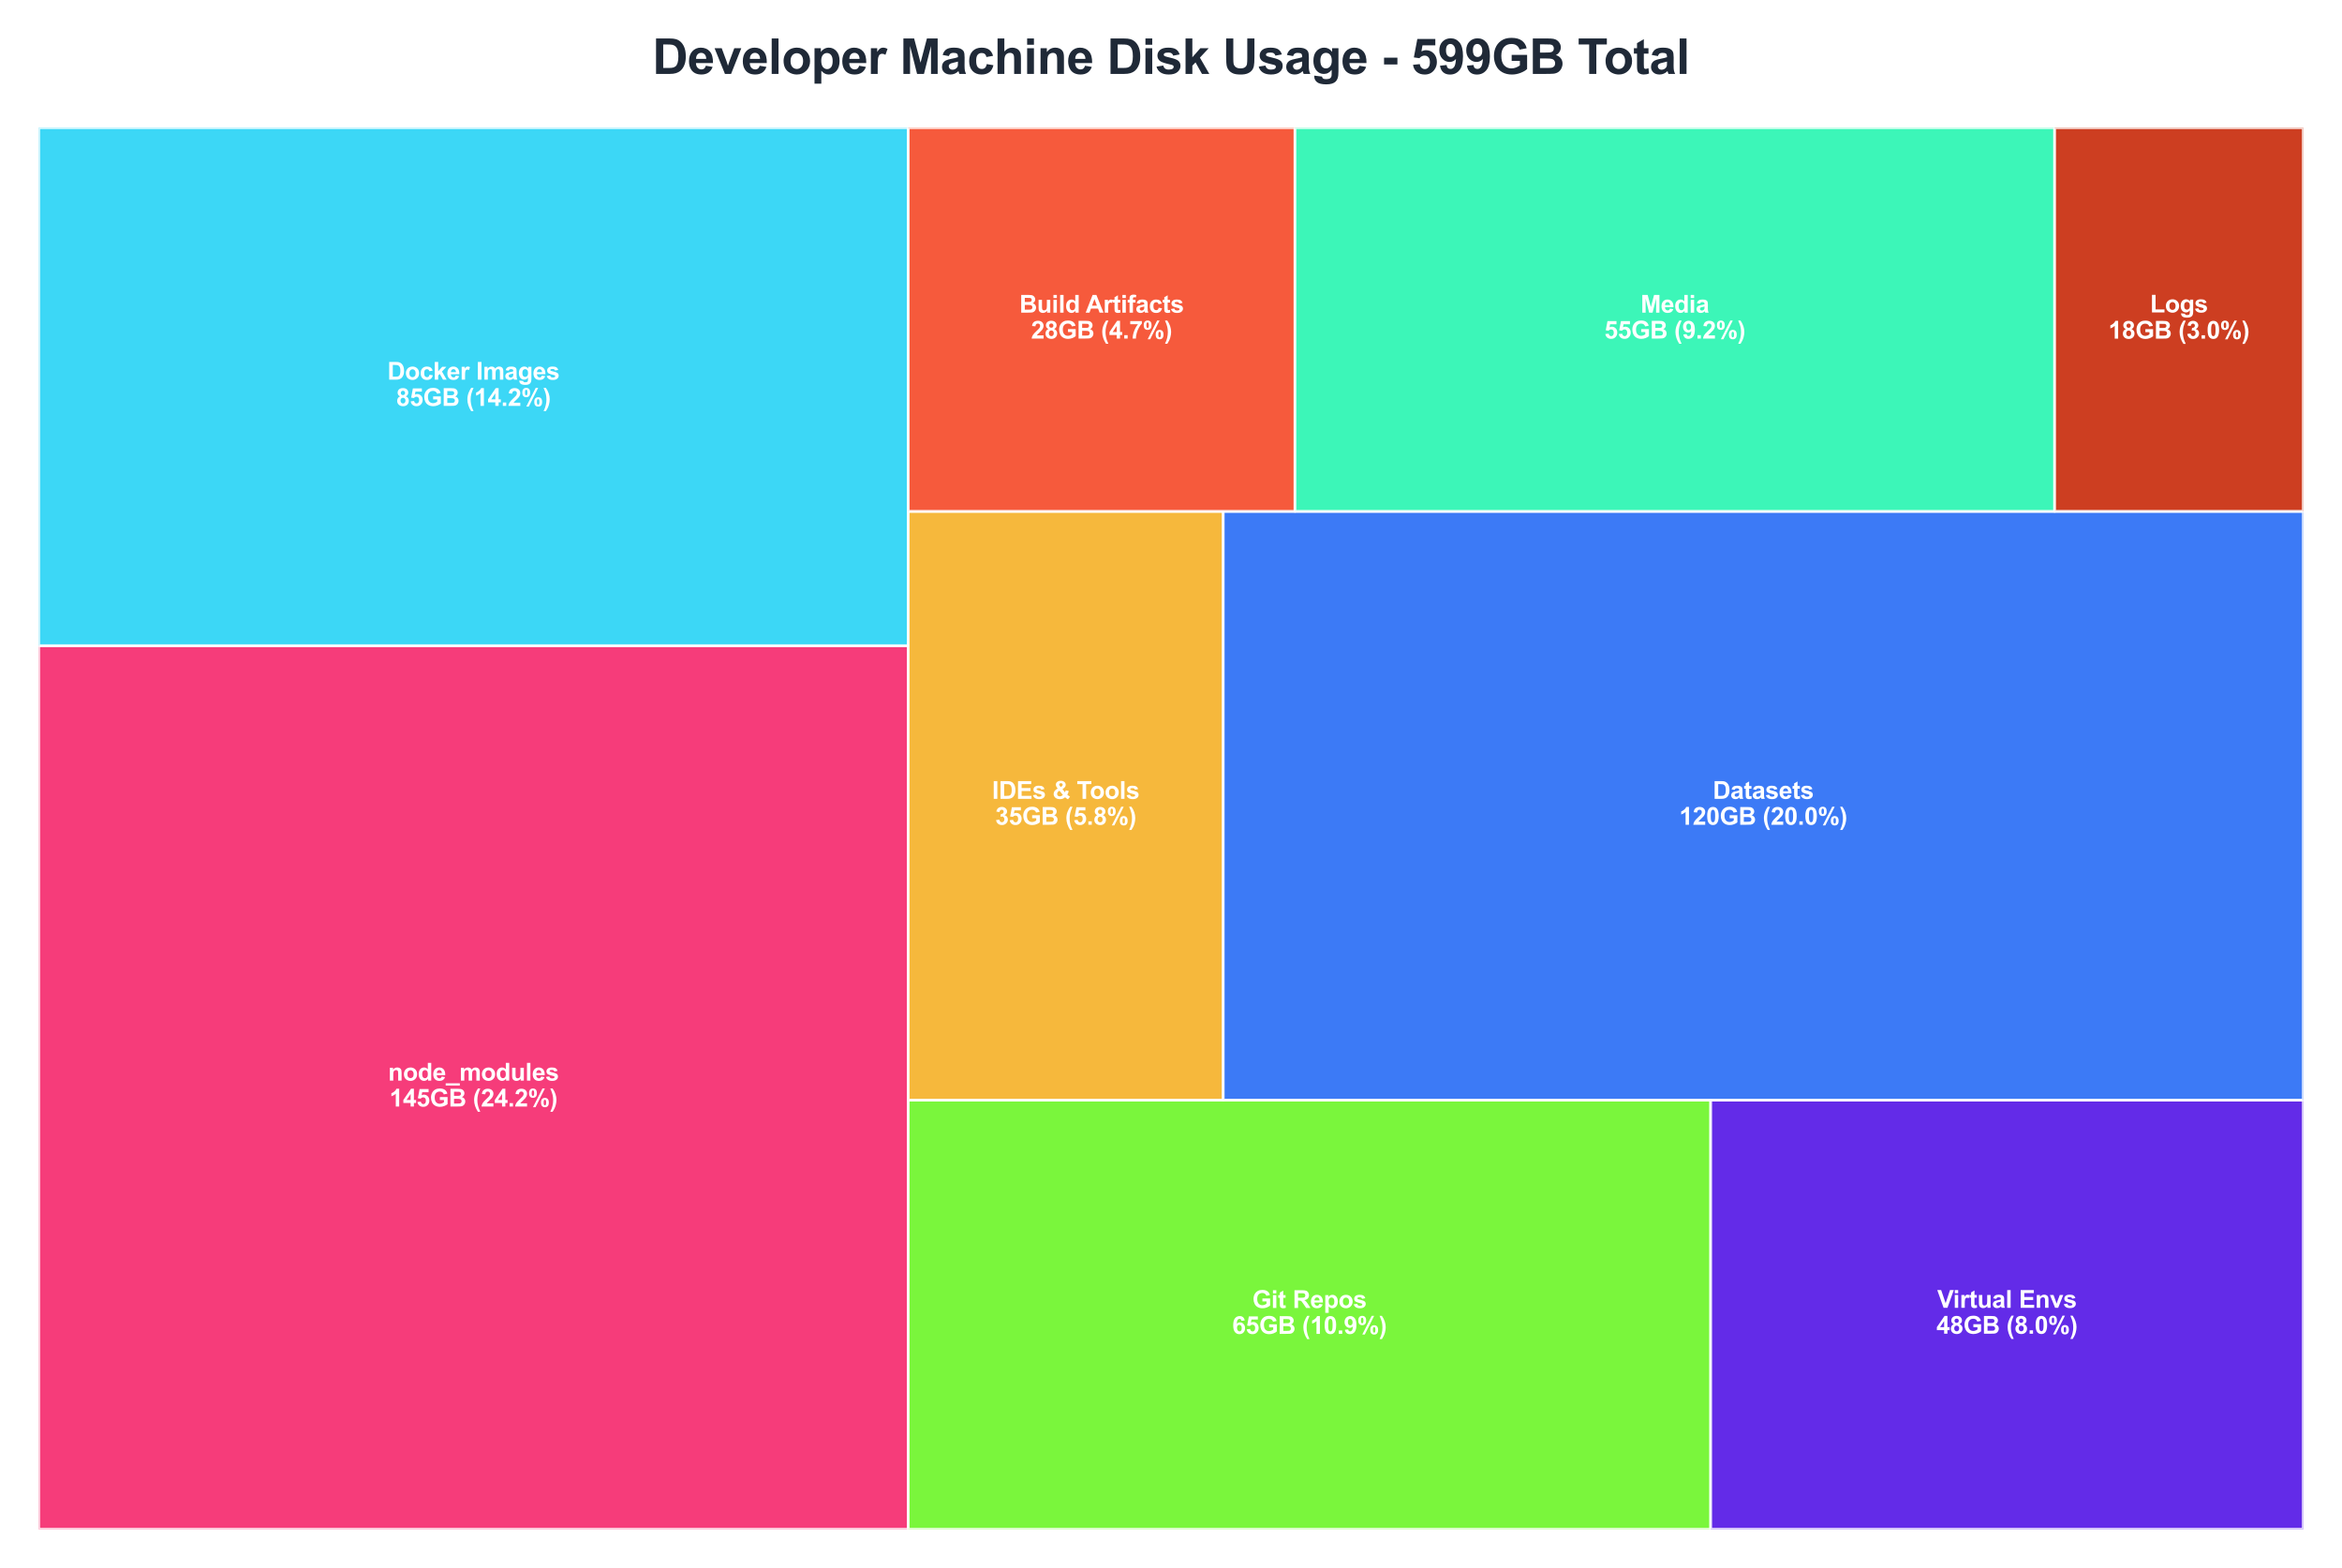
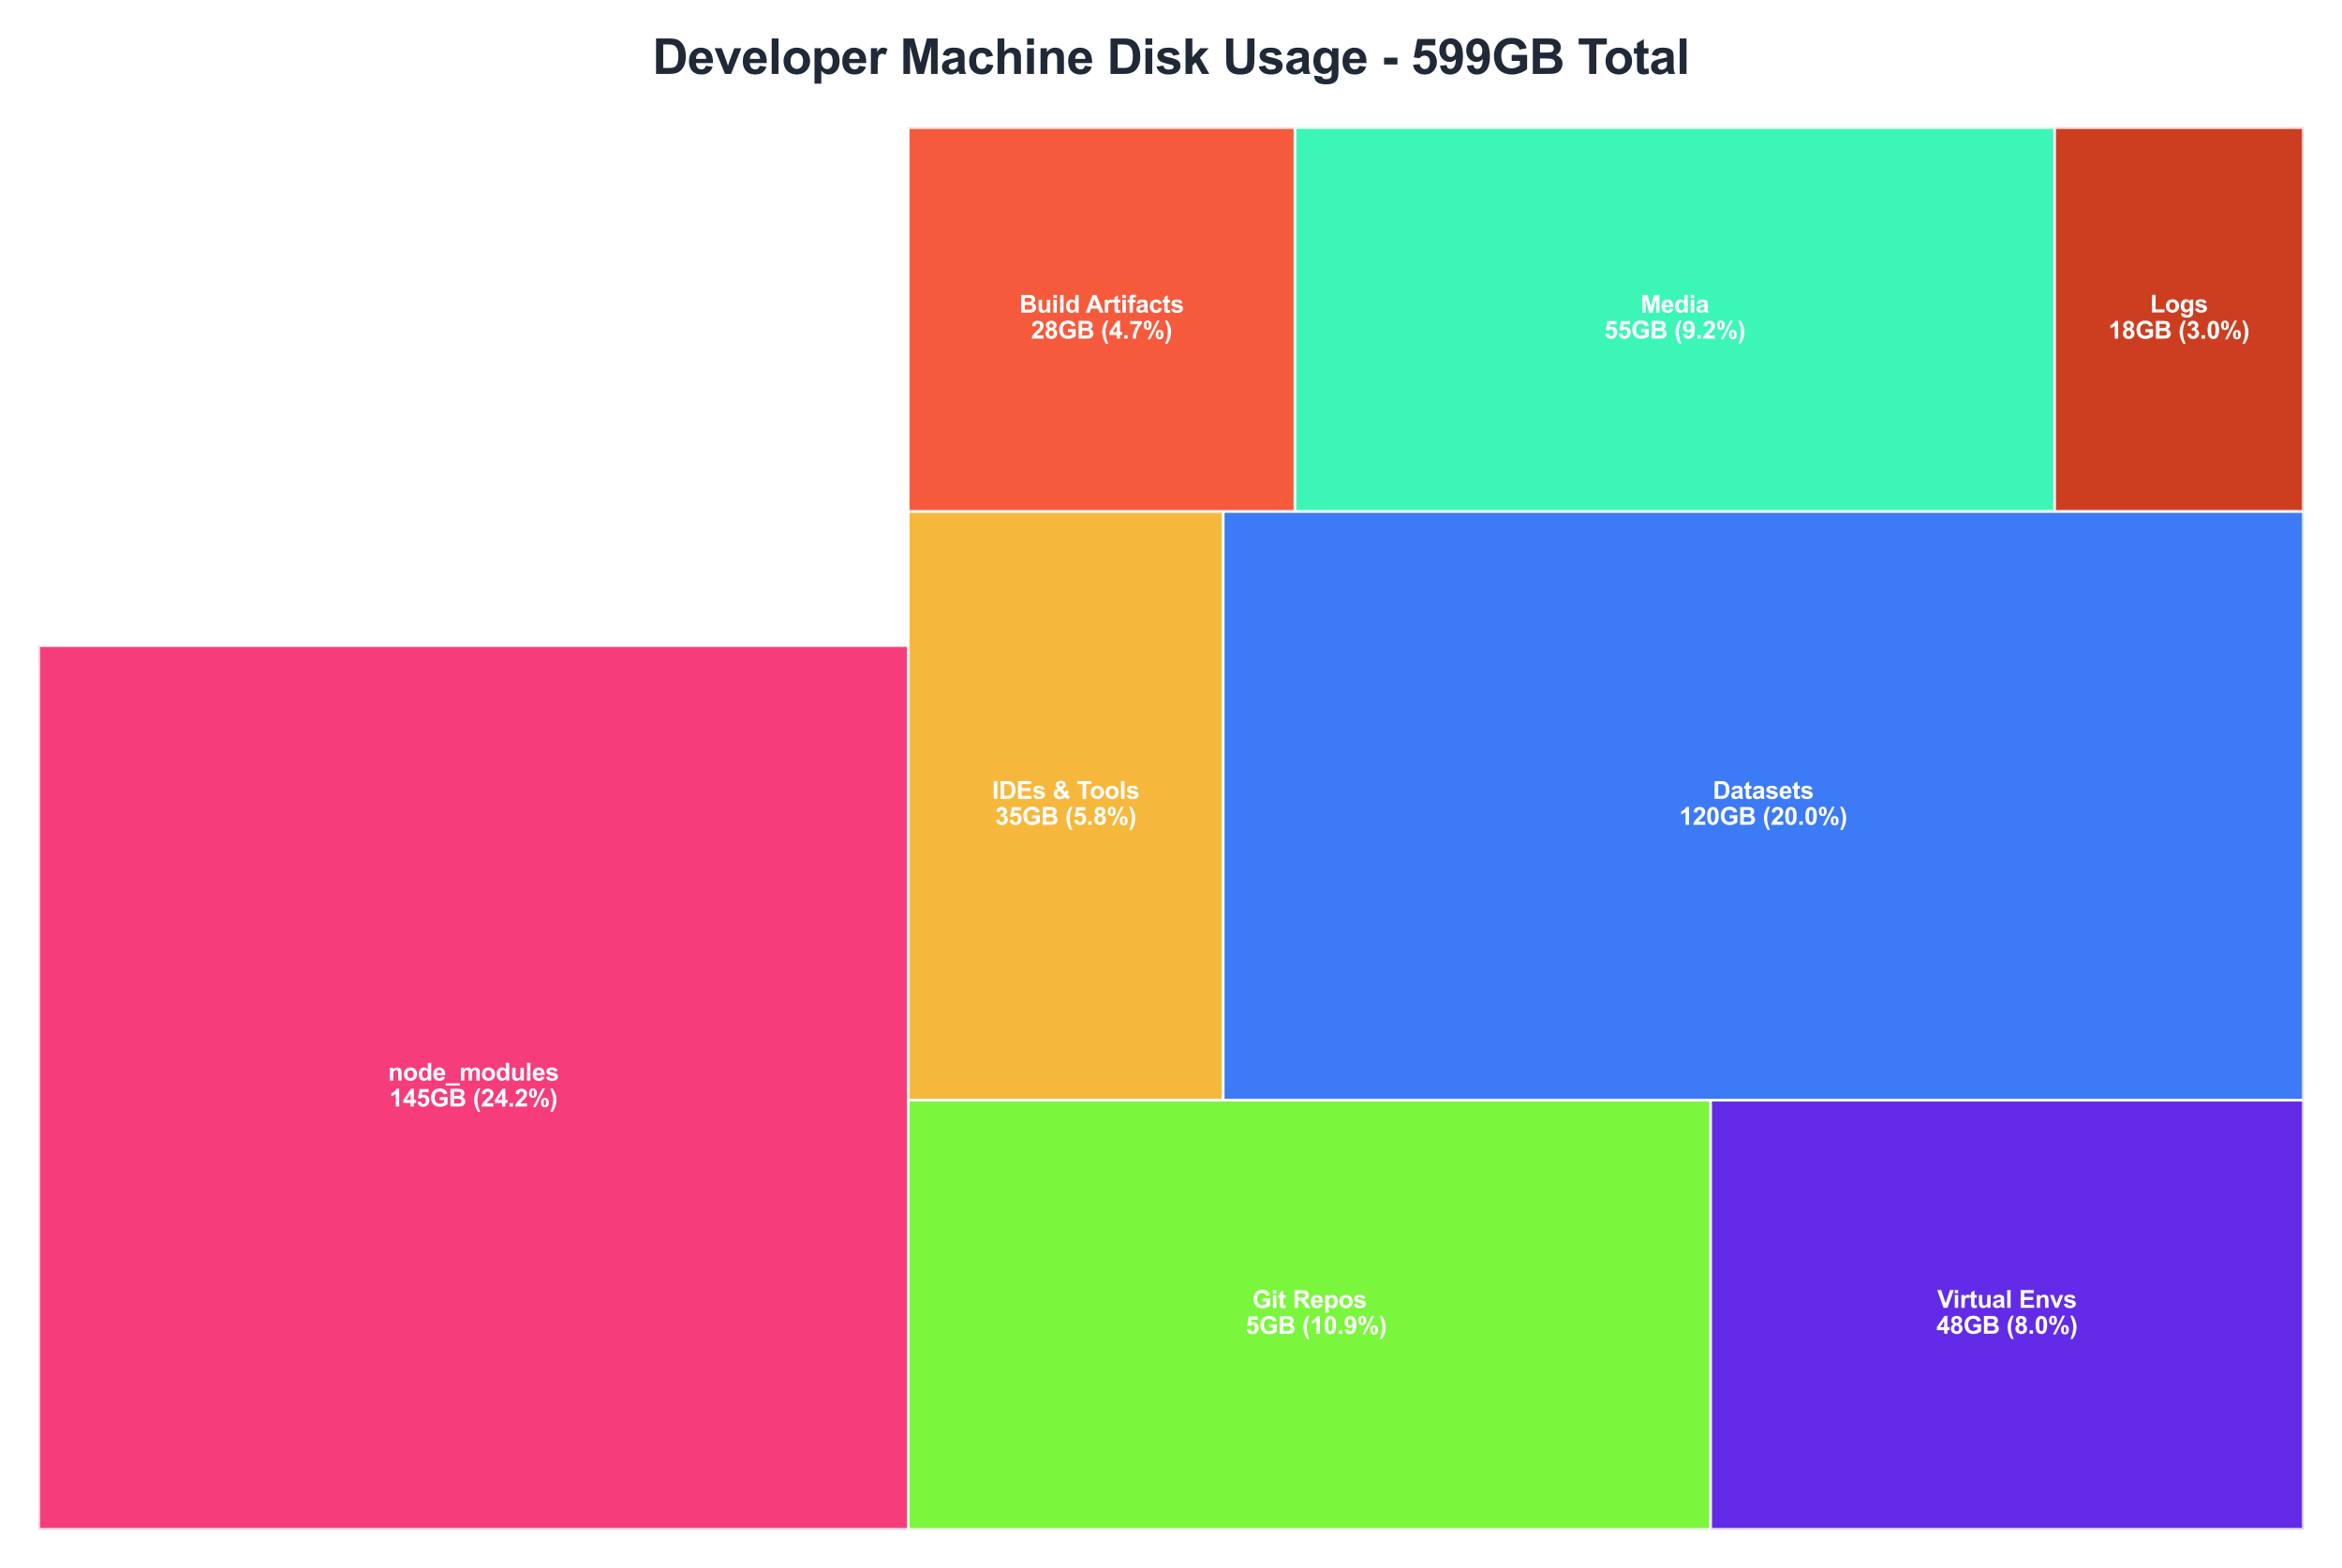
<svg xmlns="http://www.w3.org/2000/svg" xmlns:xlink="http://www.w3.org/1999/xlink" viewBox="0 0 871.2 583.343" version="1.1">
  <defs>
    <style type="text/css">*{stroke-linejoin: round; stroke-linecap: butt}</style>
  </defs>
  <g id="figure_1">
    <g id="patch_1">
      <path d="M 0 583.343  L 871.2 583.343  L 871.2 0  L 0 0  z " style="fill: #ffffff" />
    </g>
    <g id="axes_1">
      <g id="patch_2">
        <path d="M 14.4 568.943  L 337.859 568.943  L 337.859 240.21  L 14.4 240.21  z " clip-path="url(#p6757c4580f)" style="fill: #f5276c; opacity: 0.9; stroke: #ffffff; stroke-linejoin: miter" />
      </g>
      <g id="patch_3">
-         <path d="M 14.4 240.21  L 337.859 240.21  L 337.859 47.503  L 14.4 47.503  z " clip-path="url(#p6757c4580f)" style="fill: #27d3f5; opacity: 0.9; stroke: #ffffff; stroke-linejoin: miter" />
-       </g>
+         </g>
      <g id="patch_4">
        <path d="M 337.859 568.943  L 636.365 568.943  L 636.365 409.261  L 337.859 409.261  z " clip-path="url(#p6757c4580f)" style="fill: #6cf527; opacity: 0.9; stroke: #ffffff; stroke-linejoin: miter" />
      </g>
      <g id="patch_5">
        <path d="M 636.365 568.943  L 856.8 568.943  L 856.8 409.261  L 636.365 409.261  z " clip-path="url(#p6757c4580f)" style="fill: #5314e6; opacity: 0.9; stroke: #ffffff; stroke-linejoin: miter" />
      </g>
      <g id="patch_6">
        <path d="M 337.859 409.261  L 455.039 409.261  L 455.039 190.228  L 337.859 190.228  z " clip-path="url(#p6757c4580f)" style="fill: #f5b027; opacity: 0.9; stroke: #ffffff; stroke-linejoin: miter" />
      </g>
      <g id="patch_7">
        <path d="M 455.039 409.261  L 856.8 409.261  L 856.8 190.228  L 455.039 190.228  z " clip-path="url(#p6757c4580f)" style="fill: #276cf5; opacity: 0.9; stroke: #ffffff; stroke-linejoin: miter" />
      </g>
      <g id="patch_8">
        <path d="M 337.859 190.228  L 481.724 190.228  L 481.724 47.503  L 337.859 47.503  z " clip-path="url(#p6757c4580f)" style="fill: #f54927; opacity: 0.9; stroke: #ffffff; stroke-linejoin: miter" />
      </g>
      <g id="patch_9">
        <path d="M 481.724 190.228  L 764.315 190.228  L 764.315 47.503  L 481.724 47.503  z " clip-path="url(#p6757c4580f)" style="fill: #27f5b0; opacity: 0.9; stroke: #ffffff; stroke-linejoin: miter" />
      </g>
      <g id="patch_10">
        <path d="M 764.315 190.228  L 856.8 190.228  L 856.8 47.503  L 764.315 47.503  z " clip-path="url(#p6757c4580f)" style="fill: #c82909; opacity: 0.9; stroke: #ffffff; stroke-linejoin: miter" />
      </g>
      <g id="text_1">
        <g style="fill: #ffffff" transform="translate(144.377 402.029) scale(0.09 -0.09)">
          <defs>
            <path id="Arial-BoldMT-6e" d="M 3478 0  L 2600 0  L 2600 1694  Q 2600 2231 2544 2389  Q 2488 2547 2361 2634  Q 2234 2722 2056 2722  Q 1828 2722 1647 2597  Q 1466 2472 1398 2265  Q 1331 2059 1331 1503  L 1331 0  L 453 0  L 453 3319  L 1269 3319  L 1269 2831  Q 1703 3394 2363 3394  Q 2653 3394 2893 3289  Q 3134 3184 3257 3021  Q 3381 2859 3429 2653  Q 3478 2447 3478 2063  L 3478 0  z " transform="scale(0.016)" />
            <path id="Arial-BoldMT-6f" d="M 256 1706  Q 256 2144 472 2553  Q 688 2963 1083 3178  Q 1478 3394 1966 3394  Q 2719 3394 3200 2905  Q 3681 2416 3681 1669  Q 3681 916 3195 420  Q 2709 -75 1972 -75  Q 1516 -75 1102 131  Q 688 338 472 736  Q 256 1134 256 1706  z M 1156 1659  Q 1156 1166 1390 903  Q 1625 641 1969 641  Q 2313 641 2545 903  Q 2778 1166 2778 1666  Q 2778 2153 2545 2415  Q 2313 2678 1969 2678  Q 1625 2678 1390 2415  Q 1156 2153 1156 1659  z " transform="scale(0.016)" />
            <path id="Arial-BoldMT-64" d="M 3503 0  L 2688 0  L 2688 488  Q 2484 203 2207 64  Q 1931 -75 1650 -75  Q 1078 -75 670 386  Q 263 847 263 1672  Q 263 2516 659 2955  Q 1056 3394 1663 3394  Q 2219 3394 2625 2931  L 2625 4581  L 3503 4581  L 3503 0  z M 1159 1731  Q 1159 1200 1306 963  Q 1519 619 1900 619  Q 2203 619 2415 876  Q 2628 1134 2628 1647  Q 2628 2219 2422 2470  Q 2216 2722 1894 2722  Q 1581 2722 1370 2473  Q 1159 2225 1159 1731  z " transform="scale(0.016)" />
            <path id="Arial-BoldMT-65" d="M 2381 1056  L 3256 909  Q 3088 428 2723 176  Q 2359 -75 1813 -75  Q 947 -75 531 491  Q 203 944 203 1634  Q 203 2459 634 2926  Q 1066 3394 1725 3394  Q 2466 3394 2894 2905  Q 3322 2416 3303 1406  L 1103 1406  Q 1113 1016 1316 798  Q 1519 581 1822 581  Q 2028 581 2168 693  Q 2309 806 2381 1056  z M 2431 1944  Q 2422 2325 2234 2523  Q 2047 2722 1778 2722  Q 1491 2722 1303 2513  Q 1116 2303 1119 1944  L 2431 1944  z " transform="scale(0.016)" />
            <path id="Arial-BoldMT-5f" d="M -59 -1266  L -59 -697  L 3591 -697  L 3591 -1266  L -59 -1266  z " transform="scale(0.016)" />
            <path id="Arial-BoldMT-6d" d="M 394 3319  L 1203 3319  L 1203 2866  Q 1638 3394 2238 3394  Q 2556 3394 2790 3262  Q 3025 3131 3175 2866  Q 3394 3131 3647 3262  Q 3900 3394 4188 3394  Q 4553 3394 4806 3245  Q 5059 3097 5184 2809  Q 5275 2597 5275 2122  L 5275 0  L 4397 0  L 4397 1897  Q 4397 2391 4306 2534  Q 4184 2722 3931 2722  Q 3747 2722 3584 2609  Q 3422 2497 3350 2280  Q 3278 2063 3278 1594  L 3278 0  L 2400 0  L 2400 1819  Q 2400 2303 2353 2443  Q 2306 2584 2207 2653  Q 2109 2722 1941 2722  Q 1738 2722 1575 2612  Q 1413 2503 1342 2297  Q 1272 2091 1272 1613  L 1272 0  L 394 0  L 394 3319  z " transform="scale(0.016)" />
            <path id="Arial-BoldMT-75" d="M 2644 0  L 2644 497  Q 2463 231 2167 78  Q 1872 -75 1544 -75  Q 1209 -75 943 72  Q 678 219 559 484  Q 441 750 441 1219  L 441 3319  L 1319 3319  L 1319 1794  Q 1319 1094 1367 936  Q 1416 778 1544 686  Q 1672 594 1869 594  Q 2094 594 2272 717  Q 2450 841 2515 1023  Q 2581 1206 2581 1919  L 2581 3319  L 3459 3319  L 3459 0  L 2644 0  z " transform="scale(0.016)" />
            <path id="Arial-BoldMT-6c" d="M 459 0  L 459 4581  L 1338 4581  L 1338 0  L 459 0  z " transform="scale(0.016)" />
            <path id="Arial-BoldMT-73" d="M 150 947  L 1031 1081  Q 1088 825 1259 692  Q 1431 559 1741 559  Q 2081 559 2253 684  Q 2369 772 2369 919  Q 2369 1019 2306 1084  Q 2241 1147 2013 1200  Q 950 1434 666 1628  Q 272 1897 272 2375  Q 272 2806 612 3100  Q 953 3394 1669 3394  Q 2350 3394 2681 3172  Q 3013 2950 3138 2516  L 2309 2363  Q 2256 2556 2107 2659  Q 1959 2763 1684 2763  Q 1338 2763 1188 2666  Q 1088 2597 1088 2488  Q 1088 2394 1175 2328  Q 1294 2241 1995 2081  Q 2697 1922 2975 1691  Q 3250 1456 3250 1038  Q 3250 581 2869 253  Q 2488 -75 1741 -75  Q 1063 -75 667 200  Q 272 475 150 947  z " transform="scale(0.016)" />
          </defs>
          <use xlink:href="#Arial-BoldMT-6e" />
          <use xlink:href="#Arial-BoldMT-6f" transform="translate(61.084 0)" />
          <use xlink:href="#Arial-BoldMT-64" transform="translate(122.168 0)" />
          <use xlink:href="#Arial-BoldMT-65" transform="translate(183.252 0)" />
          <use xlink:href="#Arial-BoldMT-5f" transform="translate(238.867 0)" />
          <use xlink:href="#Arial-BoldMT-6d" transform="translate(294.482 0)" />
          <use xlink:href="#Arial-BoldMT-6f" transform="translate(383.398 0)" />
          <use xlink:href="#Arial-BoldMT-64" transform="translate(444.482 0)" />
          <use xlink:href="#Arial-BoldMT-75" transform="translate(505.566 0)" />
          <use xlink:href="#Arial-BoldMT-6c" transform="translate(566.65 0)" />
          <use xlink:href="#Arial-BoldMT-65" transform="translate(594.434 0)" />
          <use xlink:href="#Arial-BoldMT-73" transform="translate(650.049 0)" />
        </g>
        <g style="fill: #ffffff" transform="translate(144.867 411.672) scale(0.09 -0.09)">
          <defs>
            <path id="Arial-BoldMT-31" d="M 2519 0  L 1641 0  L 1641 3309  Q 1159 2859 506 2644  L 506 3441  Q 850 3553 1253 3867  Q 1656 4181 1806 4600  L 2519 4600  L 2519 0  z " transform="scale(0.016)" />
            <path id="Arial-BoldMT-34" d="M 1994 0  L 1994 922  L 119 922  L 119 1691  L 2106 4600  L 2844 4600  L 2844 1694  L 3413 1694  L 3413 922  L 2844 922  L 2844 0  L 1994 0  z M 1994 1694  L 1994 3259  L 941 1694  L 1994 1694  z " transform="scale(0.016)" />
            <path id="Arial-BoldMT-35" d="M 284 1178  L 1159 1269  Q 1197 972 1381 798  Q 1566 625 1806 625  Q 2081 625 2272 848  Q 2463 1072 2463 1522  Q 2463 1944 2273 2155  Q 2084 2366 1781 2366  Q 1403 2366 1103 2031  L 391 2134  L 841 4519  L 3163 4519  L 3163 3697  L 1506 3697  L 1369 2919  Q 1663 3066 1969 3066  Q 2553 3066 2959 2641  Q 3366 2216 3366 1538  Q 3366 972 3038 528  Q 2591 -78 1797 -78  Q 1163 -78 763 262  Q 363 603 284 1178  z " transform="scale(0.016)" />
            <path id="Arial-BoldMT-47" d="M 2597 1684  L 2597 2456  L 4591 2456  L 4591 631  Q 4300 350 3748 136  Q 3197 -78 2631 -78  Q 1913 -78 1378 223  Q 844 525 575 1086  Q 306 1647 306 2306  Q 306 3022 606 3578  Q 906 4134 1484 4431  Q 1925 4659 2581 4659  Q 3434 4659 3914 4301  Q 4394 3944 4531 3313  L 3613 3141  Q 3516 3478 3248 3673  Q 2981 3869 2581 3869  Q 1975 3869 1617 3484  Q 1259 3100 1259 2344  Q 1259 1528 1621 1120  Q 1984 713 2572 713  Q 2863 713 3155 827  Q 3447 941 3656 1103  L 3656 1684  L 2597 1684  z " transform="scale(0.016)" />
            <path id="Arial-BoldMT-42" d="M 469 4581  L 2300 4581  Q 2844 4581 3111 4536  Q 3378 4491 3589 4347  Q 3800 4203 3940 3964  Q 4081 3725 4081 3428  Q 4081 3106 3907 2837  Q 3734 2569 3438 2434  Q 3856 2313 4081 2019  Q 4306 1725 4306 1328  Q 4306 1016 4161 720  Q 4016 425 3764 248  Q 3513 72 3144 31  Q 2913 6 2028 0  L 469 0  L 469 4581  z M 1394 3819  L 1394 2759  L 2000 2759  Q 2541 2759 2672 2775  Q 2909 2803 3045 2939  Q 3181 3075 3181 3297  Q 3181 3509 3064 3642  Q 2947 3775 2716 3803  Q 2578 3819 1925 3819  L 1394 3819  z M 1394 1997  L 1394 772  L 2250 772  Q 2750 772 2884 800  Q 3091 838 3220 983  Q 3350 1128 3350 1372  Q 3350 1578 3250 1722  Q 3150 1866 2961 1931  Q 2772 1997 2141 1997  L 1394 1997  z " transform="scale(0.016)" />
            <path id="Arial-BoldMT-20" transform="scale(0.016)" />
            <path id="Arial-BoldMT-28" d="M 1916 -1347  L 1313 -1347  Q 834 -625 584 153  Q 334 931 334 1659  Q 334 2563 644 3369  Q 913 4069 1325 4659  L 1925 4659  Q 1497 3713 1336 3048  Q 1175 2384 1175 1641  Q 1175 1128 1270 590  Q 1366 53 1531 -431  Q 1641 -750 1916 -1347  z " transform="scale(0.016)" />
            <path id="Arial-BoldMT-32" d="M 3238 816  L 3238 0  L 159 0  Q 209 463 459 877  Q 709 1291 1447 1975  Q 2041 2528 2175 2725  Q 2356 2997 2356 3263  Q 2356 3556 2198 3714  Q 2041 3872 1763 3872  Q 1488 3872 1325 3706  Q 1163 3541 1138 3156  L 263 3244  Q 341 3969 753 4284  Q 1166 4600 1784 4600  Q 2463 4600 2850 4234  Q 3238 3869 3238 3325  Q 3238 3016 3127 2736  Q 3016 2456 2775 2150  Q 2616 1947 2200 1565  Q 1784 1184 1673 1059  Q 1563 934 1494 816  L 3238 816  z " transform="scale(0.016)" />
            <path id="Arial-BoldMT-2e" d="M 459 0  L 459 878  L 1338 878  L 1338 0  L 459 0  z " transform="scale(0.016)" />
            <path id="Arial-BoldMT-25" d="M 278 3450  Q 278 4066 548 4362  Q 819 4659 1281 4659  Q 1759 4659 2029 4364  Q 2300 4069 2300 3450  Q 2300 2834 2029 2537  Q 1759 2241 1297 2241  Q 819 2241 548 2536  Q 278 2831 278 3450  z M 963 3456  Q 963 3009 1066 2856  Q 1144 2744 1281 2744  Q 1422 2744 1500 2856  Q 1600 3009 1600 3456  Q 1600 3903 1500 4053  Q 1422 4169 1281 4169  Q 1144 4169 1066 4056  Q 963 3903 963 3456  z M 1950 -175  L 1300 -175  L 3741 4659  L 4372 4659  L 1950 -175  z M 3369 1028  Q 3369 1644 3639 1941  Q 3909 2238 4378 2238  Q 4850 2238 5120 1941  Q 5391 1644 5391 1028  Q 5391 409 5120 112  Q 4850 -184 4388 -184  Q 3909 -184 3639 112  Q 3369 409 3369 1028  z M 4053 1031  Q 4053 584 4156 434  Q 4234 319 4372 319  Q 4513 319 4588 431  Q 4691 584 4691 1031  Q 4691 1478 4591 1631  Q 4513 1744 4372 1744  Q 4231 1744 4156 1631  Q 4053 1478 4053 1031  z " transform="scale(0.016)" />
-             <path id="Arial-BoldMT-29" d="M 216 -1347  Q 475 -791 581 -494  Q 688 -197 778 190  Q 869 578 912 926  Q 956 1275 956 1641  Q 956 2384 797 3048  Q 638 3713 209 4659  L 806 4659  Q 1278 3988 1539 3234  Q 1800 2481 1800 1706  Q 1800 1053 1594 306  Q 1359 -531 822 -1347  L 216 -1347  z " transform="scale(0.016)" />
+             <path id="Arial-BoldMT-29" d="M 216 -1347  Q 475 -791 581 -494  Q 688 -197 778 190  Q 956 1275 956 1641  Q 956 2384 797 3048  Q 638 3713 209 4659  L 806 4659  Q 1278 3988 1539 3234  Q 1800 2481 1800 1706  Q 1800 1053 1594 306  Q 1359 -531 822 -1347  L 216 -1347  z " transform="scale(0.016)" />
          </defs>
          <use xlink:href="#Arial-BoldMT-31" />
          <use xlink:href="#Arial-BoldMT-34" transform="translate(55.615 0)" />
          <use xlink:href="#Arial-BoldMT-35" transform="translate(111.23 0)" />
          <use xlink:href="#Arial-BoldMT-47" transform="translate(166.846 0)" />
          <use xlink:href="#Arial-BoldMT-42" transform="translate(244.629 0)" />
          <use xlink:href="#Arial-BoldMT-20" transform="translate(316.846 0)" />
          <use xlink:href="#Arial-BoldMT-28" transform="translate(344.629 0)" />
          <use xlink:href="#Arial-BoldMT-32" transform="translate(377.93 0)" />
          <use xlink:href="#Arial-BoldMT-34" transform="translate(433.545 0)" />
          <use xlink:href="#Arial-BoldMT-2e" transform="translate(489.16 0)" />
          <use xlink:href="#Arial-BoldMT-32" transform="translate(516.943 0)" />
          <use xlink:href="#Arial-BoldMT-25" transform="translate(572.559 0)" />
          <use xlink:href="#Arial-BoldMT-29" transform="translate(661.475 0)" />
        </g>
      </g>
      <g id="text_2">
        <g style="fill: #ffffff" transform="translate(144.115 141.252) scale(0.09 -0.09)">
          <defs>
            <path id="Arial-BoldMT-44" d="M 463 4581  L 2153 4581  Q 2725 4581 3025 4494  Q 3428 4375 3715 4072  Q 4003 3769 4153 3330  Q 4303 2891 4303 2247  Q 4303 1681 4163 1272  Q 3991 772 3672 463  Q 3431 228 3022 97  Q 2716 0 2203 0  L 463 0  L 463 4581  z M 1388 3806  L 1388 772  L 2078 772  Q 2466 772 2638 816  Q 2863 872 3011 1006  Q 3159 1141 3253 1448  Q 3347 1756 3347 2288  Q 3347 2819 3253 3103  Q 3159 3388 2990 3547  Q 2822 3706 2563 3763  Q 2369 3806 1803 3806  L 1388 3806  z " transform="scale(0.016)" />
            <path id="Arial-BoldMT-63" d="M 3353 2338  L 2488 2181  Q 2444 2441 2289 2572  Q 2134 2703 1888 2703  Q 1559 2703 1364 2476  Q 1169 2250 1169 1719  Q 1169 1128 1367 884  Q 1566 641 1900 641  Q 2150 641 2309 783  Q 2469 925 2534 1272  L 3397 1125  Q 3263 531 2881 228  Q 2500 -75 1859 -75  Q 1131 -75 698 384  Q 266 844 266 1656  Q 266 2478 700 2936  Q 1134 3394 1875 3394  Q 2481 3394 2839 3133  Q 3197 2872 3353 2338  z " transform="scale(0.016)" />
            <path id="Arial-BoldMT-6b" d="M 428 0  L 428 4581  L 1306 4581  L 1306 2150  L 2334 3319  L 3416 3319  L 2281 2106  L 3497 0  L 2550 0  L 1716 1491  L 1306 1063  L 1306 0  L 428 0  z " transform="scale(0.016)" />
            <path id="Arial-BoldMT-72" d="M 1300 0  L 422 0  L 422 3319  L 1238 3319  L 1238 2847  Q 1447 3181 1614 3287  Q 1781 3394 1994 3394  Q 2294 3394 2572 3228  L 2300 2463  Q 2078 2606 1888 2606  Q 1703 2606 1575 2504  Q 1447 2403 1373 2137  Q 1300 1872 1300 1025  L 1300 0  z " transform="scale(0.016)" />
            <path id="Arial-BoldMT-49" d="M 438 0  L 438 4581  L 1363 4581  L 1363 0  L 438 0  z " transform="scale(0.016)" />
            <path id="Arial-BoldMT-61" d="M 1116 2306  L 319 2450  Q 453 2931 781 3162  Q 1109 3394 1756 3394  Q 2344 3394 2631 3255  Q 2919 3116 3036 2902  Q 3153 2688 3153 2116  L 3144 1091  Q 3144 653 3186 445  Q 3228 238 3344 0  L 2475 0  Q 2441 88 2391 259  Q 2369 338 2359 363  Q 2134 144 1878 34  Q 1622 -75 1331 -75  Q 819 -75 523 203  Q 228 481 228 906  Q 228 1188 362 1408  Q 497 1628 739 1745  Q 981 1863 1438 1950  Q 2053 2066 2291 2166  L 2291 2253  Q 2291 2506 2166 2614  Q 2041 2722 1694 2722  Q 1459 2722 1328 2630  Q 1197 2538 1116 2306  z M 2291 1594  Q 2122 1538 1756 1459  Q 1391 1381 1278 1306  Q 1106 1184 1106 997  Q 1106 813 1243 678  Q 1381 544 1594 544  Q 1831 544 2047 700  Q 2206 819 2256 991  Q 2291 1103 2291 1419  L 2291 1594  z " transform="scale(0.016)" />
            <path id="Arial-BoldMT-67" d="M 378 -219  L 1381 -341  Q 1406 -516 1497 -581  Q 1622 -675 1891 -675  Q 2234 -675 2406 -572  Q 2522 -503 2581 -350  Q 2622 -241 2622 53  L 2622 538  Q 2228 0 1628 0  Q 959 0 569 566  Q 263 1013 263 1678  Q 263 2513 664 2953  Q 1066 3394 1663 3394  Q 2278 3394 2678 2853  L 2678 3319  L 3500 3319  L 3500 341  Q 3500 -247 3403 -537  Q 3306 -828 3131 -993  Q 2956 -1159 2664 -1253  Q 2372 -1347 1925 -1347  Q 1081 -1347 728 -1058  Q 375 -769 375 -325  Q 375 -281 378 -219  z M 1163 1728  Q 1163 1200 1367 954  Q 1572 709 1872 709  Q 2194 709 2416 961  Q 2638 1213 2638 1706  Q 2638 2222 2425 2472  Q 2213 2722 1888 2722  Q 1572 2722 1367 2476  Q 1163 2231 1163 1728  z " transform="scale(0.016)" />
          </defs>
          <use xlink:href="#Arial-BoldMT-44" />
          <use xlink:href="#Arial-BoldMT-6f" transform="translate(72.217 0)" />
          <use xlink:href="#Arial-BoldMT-63" transform="translate(133.301 0)" />
          <use xlink:href="#Arial-BoldMT-6b" transform="translate(188.916 0)" />
          <use xlink:href="#Arial-BoldMT-65" transform="translate(244.531 0)" />
          <use xlink:href="#Arial-BoldMT-72" transform="translate(300.146 0)" />
          <use xlink:href="#Arial-BoldMT-20" transform="translate(339.062 0)" />
          <use xlink:href="#Arial-BoldMT-49" transform="translate(366.846 0)" />
          <use xlink:href="#Arial-BoldMT-6d" transform="translate(394.629 0)" />
          <use xlink:href="#Arial-BoldMT-61" transform="translate(483.545 0)" />
          <use xlink:href="#Arial-BoldMT-67" transform="translate(539.16 0)" />
          <use xlink:href="#Arial-BoldMT-65" transform="translate(600.244 0)" />
          <use xlink:href="#Arial-BoldMT-73" transform="translate(655.859 0)" />
        </g>
        <g style="fill: #ffffff" transform="translate(147.369 151.009) scale(0.09 -0.09)">
          <defs>
            <path id="Arial-BoldMT-38" d="M 1025 2472  Q 684 2616 529 2867  Q 375 3119 375 3419  Q 375 3931 733 4265  Q 1091 4600 1750 4600  Q 2403 4600 2764 4265  Q 3125 3931 3125 3419  Q 3125 3100 2959 2851  Q 2794 2603 2494 2472  Q 2875 2319 3073 2025  Q 3272 1731 3272 1347  Q 3272 713 2867 316  Q 2463 -81 1791 -81  Q 1166 -81 750 247  Q 259 634 259 1309  Q 259 1681 443 1992  Q 628 2303 1025 2472  z M 1206 3356  Q 1206 3094 1354 2947  Q 1503 2800 1750 2800  Q 2000 2800 2150 2948  Q 2300 3097 2300 3359  Q 2300 3606 2151 3754  Q 2003 3903 1759 3903  Q 1506 3903 1356 3753  Q 1206 3603 1206 3356  z M 1125 1394  Q 1125 1031 1311 828  Q 1497 625 1775 625  Q 2047 625 2225 820  Q 2403 1016 2403 1384  Q 2403 1706 2222 1901  Q 2041 2097 1763 2097  Q 1441 2097 1283 1875  Q 1125 1653 1125 1394  z " transform="scale(0.016)" />
          </defs>
          <use xlink:href="#Arial-BoldMT-38" />
          <use xlink:href="#Arial-BoldMT-35" transform="translate(55.615 0)" />
          <use xlink:href="#Arial-BoldMT-47" transform="translate(111.23 0)" />
          <use xlink:href="#Arial-BoldMT-42" transform="translate(189.014 0)" />
          <use xlink:href="#Arial-BoldMT-20" transform="translate(261.23 0)" />
          <use xlink:href="#Arial-BoldMT-28" transform="translate(289.014 0)" />
          <use xlink:href="#Arial-BoldMT-31" transform="translate(322.314 0)" />
          <use xlink:href="#Arial-BoldMT-34" transform="translate(377.93 0)" />
          <use xlink:href="#Arial-BoldMT-2e" transform="translate(433.545 0)" />
          <use xlink:href="#Arial-BoldMT-32" transform="translate(461.328 0)" />
          <use xlink:href="#Arial-BoldMT-25" transform="translate(516.943 0)" />
          <use xlink:href="#Arial-BoldMT-29" transform="translate(605.859 0)" />
        </g>
      </g>
      <g id="text_3">
        <g style="fill: #ffffff" transform="translate(465.861 486.612) scale(0.09 -0.09)">
          <defs>
            <path id="Arial-BoldMT-69" d="M 459 3769  L 459 4581  L 1338 4581  L 1338 3769  L 459 3769  z M 459 0  L 459 3319  L 1338 3319  L 1338 0  L 459 0  z " transform="scale(0.016)" />
            <path id="Arial-BoldMT-74" d="M 1981 3319  L 1981 2619  L 1381 2619  L 1381 1281  Q 1381 875 1398 808  Q 1416 741 1477 697  Q 1538 653 1625 653  Q 1747 653 1978 738  L 2053 56  Q 1747 -75 1359 -75  Q 1122 -75 931 4  Q 741 84 652 211  Q 563 338 528 553  Q 500 706 500 1172  L 500 2619  L 97 2619  L 97 3319  L 500 3319  L 500 3978  L 1381 4491  L 1381 3319  L 1981 3319  z " transform="scale(0.016)" />
            <path id="Arial-BoldMT-52" d="M 469 0  L 469 4581  L 2416 4581  Q 3150 4581 3483 4457  Q 3816 4334 4016 4018  Q 4216 3703 4216 3297  Q 4216 2781 3912 2445  Q 3609 2109 3006 2022  Q 3306 1847 3501 1637  Q 3697 1428 4028 894  L 4588 0  L 3481 0  L 2813 997  Q 2456 1531 2325 1670  Q 2194 1809 2047 1861  Q 1900 1913 1581 1913  L 1394 1913  L 1394 0  L 469 0  z M 1394 2644  L 2078 2644  Q 2744 2644 2909 2700  Q 3075 2756 3169 2893  Q 3263 3031 3263 3238  Q 3263 3469 3139 3611  Q 3016 3753 2791 3791  Q 2678 3806 2116 3806  L 1394 3806  L 1394 2644  z " transform="scale(0.016)" />
            <path id="Arial-BoldMT-70" d="M 434 3319  L 1253 3319  L 1253 2831  Q 1413 3081 1684 3237  Q 1956 3394 2288 3394  Q 2866 3394 3269 2941  Q 3672 2488 3672 1678  Q 3672 847 3265 386  Q 2859 -75 2281 -75  Q 2006 -75 1782 34  Q 1559 144 1313 409  L 1313 -1263  L 434 -1263  L 434 3319  z M 1303 1716  Q 1303 1156 1525 889  Q 1747 622 2066 622  Q 2372 622 2575 867  Q 2778 1113 2778 1672  Q 2778 2194 2568 2447  Q 2359 2700 2050 2700  Q 1728 2700 1515 2451  Q 1303 2203 1303 1716  z " transform="scale(0.016)" />
          </defs>
          <use xlink:href="#Arial-BoldMT-47" />
          <use xlink:href="#Arial-BoldMT-69" transform="translate(77.783 0)" />
          <use xlink:href="#Arial-BoldMT-74" transform="translate(105.566 0)" />
          <use xlink:href="#Arial-BoldMT-20" transform="translate(138.867 0)" />
          <use xlink:href="#Arial-BoldMT-52" transform="translate(166.65 0)" />
          <use xlink:href="#Arial-BoldMT-65" transform="translate(238.867 0)" />
          <use xlink:href="#Arial-BoldMT-70" transform="translate(294.482 0)" />
          <use xlink:href="#Arial-BoldMT-6f" transform="translate(355.566 0)" />
          <use xlink:href="#Arial-BoldMT-73" transform="translate(416.65 0)" />
        </g>
        <g style="fill: #ffffff" transform="translate(458.351 496.25) scale(0.09 -0.09)">
          <defs>
-             <path id="Arial-BoldMT-36" d="M 3247 3459  L 2397 3366  Q 2366 3628 2234 3753  Q 2103 3878 1894 3878  Q 1616 3878 1423 3628  Q 1231 3378 1181 2588  Q 1509 2975 1997 2975  Q 2547 2975 2939 2556  Q 3331 2138 3331 1475  Q 3331 772 2918 347  Q 2506 -78 1859 -78  Q 1166 -78 719 461  Q 272 1000 272 2228  Q 272 3488 737 4044  Q 1203 4600 1947 4600  Q 2469 4600 2811 4308  Q 3153 4016 3247 3459  z M 1256 1544  Q 1256 1116 1453 883  Q 1650 650 1903 650  Q 2147 650 2309 840  Q 2472 1031 2472 1466  Q 2472 1913 2297 2120  Q 2122 2328 1859 2328  Q 1606 2328 1431 2129  Q 1256 1931 1256 1544  z " transform="scale(0.016)" />
            <path id="Arial-BoldMT-30" d="M 1756 4600  Q 2422 4600 2797 4125  Q 3244 3563 3244 2259  Q 3244 959 2794 391  Q 2422 -78 1756 -78  Q 1088 -78 678 436  Q 269 950 269 2269  Q 269 3563 719 4131  Q 1091 4600 1756 4600  z M 1756 3872  Q 1597 3872 1472 3770  Q 1347 3669 1278 3406  Q 1188 3066 1188 2259  Q 1188 1453 1269 1151  Q 1350 850 1473 750  Q 1597 650 1756 650  Q 1916 650 2041 751  Q 2166 853 2234 1116  Q 2325 1453 2325 2259  Q 2325 3066 2244 3367  Q 2163 3669 2039 3770  Q 1916 3872 1756 3872  z " transform="scale(0.016)" />
            <path id="Arial-BoldMT-39" d="M 291 1059  L 1141 1153  Q 1172 894 1303 769  Q 1434 644 1650 644  Q 1922 644 2112 894  Q 2303 1144 2356 1931  Q 2025 1547 1528 1547  Q 988 1547 595 1964  Q 203 2381 203 3050  Q 203 3747 617 4173  Q 1031 4600 1672 4600  Q 2369 4600 2816 4061  Q 3263 3522 3263 2288  Q 3263 1031 2797 475  Q 2331 -81 1584 -81  Q 1047 -81 715 205  Q 384 491 291 1059  z M 2278 2978  Q 2278 3403 2083 3637  Q 1888 3872 1631 3872  Q 1388 3872 1227 3680  Q 1066 3488 1066 3050  Q 1066 2606 1241 2398  Q 1416 2191 1678 2191  Q 1931 2191 2104 2391  Q 2278 2591 2278 2978  z " transform="scale(0.016)" />
          </defs>
          <use xlink:href="#Arial-BoldMT-36" />
          <use xlink:href="#Arial-BoldMT-35" transform="translate(55.615 0)" />
          <use xlink:href="#Arial-BoldMT-47" transform="translate(111.23 0)" />
          <use xlink:href="#Arial-BoldMT-42" transform="translate(189.014 0)" />
          <use xlink:href="#Arial-BoldMT-20" transform="translate(261.23 0)" />
          <use xlink:href="#Arial-BoldMT-28" transform="translate(289.014 0)" />
          <use xlink:href="#Arial-BoldMT-31" transform="translate(322.314 0)" />
          <use xlink:href="#Arial-BoldMT-30" transform="translate(377.93 0)" />
          <use xlink:href="#Arial-BoldMT-2e" transform="translate(433.545 0)" />
          <use xlink:href="#Arial-BoldMT-39" transform="translate(461.328 0)" />
          <use xlink:href="#Arial-BoldMT-25" transform="translate(516.943 0)" />
          <use xlink:href="#Arial-BoldMT-29" transform="translate(605.859 0)" />
        </g>
      </g>
      <g id="text_4">
        <g style="fill: #ffffff" transform="translate(720.653 486.557) scale(0.09 -0.09)">
          <defs>
            <path id="Arial-BoldMT-56" d="M 1634 0  L -3 4581  L 1000 4581  L 2159 1191  L 3281 4581  L 4263 4581  L 2622 0  L 1634 0  z " transform="scale(0.016)" />
            <path id="Arial-BoldMT-45" d="M 466 0  L 466 4581  L 3863 4581  L 3863 3806  L 1391 3806  L 1391 2791  L 3691 2791  L 3691 2019  L 1391 2019  L 1391 772  L 3950 772  L 3950 0  L 466 0  z " transform="scale(0.016)" />
            <path id="Arial-BoldMT-76" d="M 1372 0  L 34 3319  L 956 3319  L 1581 1625  L 1763 1059  Q 1834 1275 1853 1344  Q 1897 1484 1947 1625  L 2578 3319  L 3481 3319  L 2163 0  L 1372 0  z " transform="scale(0.016)" />
          </defs>
          <use xlink:href="#Arial-BoldMT-56" />
          <use xlink:href="#Arial-BoldMT-69" transform="translate(64.949 0)" />
          <use xlink:href="#Arial-BoldMT-72" transform="translate(92.732 0)" />
          <use xlink:href="#Arial-BoldMT-74" transform="translate(131.648 0)" />
          <use xlink:href="#Arial-BoldMT-75" transform="translate(164.949 0)" />
          <use xlink:href="#Arial-BoldMT-61" transform="translate(226.033 0)" />
          <use xlink:href="#Arial-BoldMT-6c" transform="translate(281.648 0)" />
          <use xlink:href="#Arial-BoldMT-20" transform="translate(309.432 0)" />
          <use xlink:href="#Arial-BoldMT-45" transform="translate(337.215 0)" />
          <use xlink:href="#Arial-BoldMT-6e" transform="translate(403.914 0)" />
          <use xlink:href="#Arial-BoldMT-76" transform="translate(464.998 0)" />
          <use xlink:href="#Arial-BoldMT-73" transform="translate(520.613 0)" />
        </g>
        <g style="fill: #ffffff" transform="translate(720.324 496.195) scale(0.09 -0.09)">
          <use xlink:href="#Arial-BoldMT-34" />
          <use xlink:href="#Arial-BoldMT-38" transform="translate(55.615 0)" />
          <use xlink:href="#Arial-BoldMT-47" transform="translate(111.23 0)" />
          <use xlink:href="#Arial-BoldMT-42" transform="translate(189.014 0)" />
          <use xlink:href="#Arial-BoldMT-20" transform="translate(261.23 0)" />
          <use xlink:href="#Arial-BoldMT-28" transform="translate(289.014 0)" />
          <use xlink:href="#Arial-BoldMT-38" transform="translate(322.314 0)" />
          <use xlink:href="#Arial-BoldMT-2e" transform="translate(377.93 0)" />
          <use xlink:href="#Arial-BoldMT-30" transform="translate(405.713 0)" />
          <use xlink:href="#Arial-BoldMT-25" transform="translate(461.328 0)" />
          <use xlink:href="#Arial-BoldMT-29" transform="translate(550.244 0)" />
        </g>
      </g>
      <g id="text_5">
        <g style="fill: #ffffff" transform="translate(369.029 297.2) scale(0.09 -0.09)">
          <defs>
            <path id="Arial-BoldMT-26" d="M 4519 559  L 3988 -119  Q 3597 72 3238 406  Q 2959 156 2646 37  Q 2334 -81 1903 -81  Q 1047 -81 616 400  Q 281 772 281 1256  Q 281 1697 543 2048  Q 806 2400 1328 2659  Q 1094 2938 975 3189  Q 856 3441 856 3666  Q 856 4081 1189 4370  Q 1522 4659 2138 4659  Q 2731 4659 3065 4356  Q 3400 4053 3400 3616  Q 3400 3338 3234 3088  Q 3069 2838 2566 2522  L 3203 1681  Q 3316 1881 3397 2203  L 4191 2022  Q 4072 1600 3984 1404  Q 3897 1209 3797 1078  Q 3944 941 4176 777  Q 4409 613 4519 559  z M 2128 3050  L 2366 3231  Q 2628 3434 2628 3634  Q 2628 3803 2501 3922  Q 2375 4041 2159 4041  Q 1950 4041 1831 3936  Q 1713 3831 1713 3694  Q 1713 3531 1913 3300  L 2128 3050  z M 1784 2097  Q 1481 1944 1331 1728  Q 1181 1513 1181 1288  Q 1181 1003 1367 823  Q 1553 644 1866 644  Q 2072 644 2262 725  Q 2453 806 2678 994  L 1784 2097  z " transform="scale(0.016)" />
            <path id="Arial-BoldMT-54" d="M 1497 0  L 1497 3806  L 138 3806  L 138 4581  L 3778 4581  L 3778 3806  L 2422 3806  L 2422 0  L 1497 0  z " transform="scale(0.016)" />
          </defs>
          <use xlink:href="#Arial-BoldMT-49" />
          <use xlink:href="#Arial-BoldMT-44" transform="translate(27.783 0)" />
          <use xlink:href="#Arial-BoldMT-45" transform="translate(100 0)" />
          <use xlink:href="#Arial-BoldMT-73" transform="translate(166.699 0)" />
          <use xlink:href="#Arial-BoldMT-20" transform="translate(222.314 0)" />
          <use xlink:href="#Arial-BoldMT-26" transform="translate(250.098 0)" />
          <use xlink:href="#Arial-BoldMT-20" transform="translate(322.314 0)" />
          <use xlink:href="#Arial-BoldMT-54" transform="translate(350.098 0)" />
          <use xlink:href="#Arial-BoldMT-6f" transform="translate(403.807 0)" />
          <use xlink:href="#Arial-BoldMT-6f" transform="translate(464.891 0)" />
          <use xlink:href="#Arial-BoldMT-6c" transform="translate(525.975 0)" />
          <use xlink:href="#Arial-BoldMT-73" transform="translate(553.758 0)" />
        </g>
        <g style="fill: #ffffff" transform="translate(370.191 306.838) scale(0.09 -0.09)">
          <defs>
            <path id="Arial-BoldMT-33" d="M 241 1216  L 1091 1319  Q 1131 994 1309 822  Q 1488 650 1741 650  Q 2013 650 2198 856  Q 2384 1063 2384 1413  Q 2384 1744 2206 1937  Q 2028 2131 1772 2131  Q 1603 2131 1369 2066  L 1466 2781  Q 1822 2772 2009 2936  Q 2197 3100 2197 3372  Q 2197 3603 2059 3740  Q 1922 3878 1694 3878  Q 1469 3878 1309 3722  Q 1150 3566 1116 3266  L 306 3403  Q 391 3819 561 4067  Q 731 4316 1036 4458  Q 1341 4600 1719 4600  Q 2366 4600 2756 4188  Q 3078 3850 3078 3425  Q 3078 2822 2419 2463  Q 2813 2378 3048 2084  Q 3284 1791 3284 1375  Q 3284 772 2843 347  Q 2403 -78 1747 -78  Q 1125 -78 715 280  Q 306 638 241 1216  z " transform="scale(0.016)" />
          </defs>
          <use xlink:href="#Arial-BoldMT-33" />
          <use xlink:href="#Arial-BoldMT-35" transform="translate(55.615 0)" />
          <use xlink:href="#Arial-BoldMT-47" transform="translate(111.23 0)" />
          <use xlink:href="#Arial-BoldMT-42" transform="translate(189.014 0)" />
          <use xlink:href="#Arial-BoldMT-20" transform="translate(261.23 0)" />
          <use xlink:href="#Arial-BoldMT-28" transform="translate(289.014 0)" />
          <use xlink:href="#Arial-BoldMT-35" transform="translate(322.314 0)" />
          <use xlink:href="#Arial-BoldMT-2e" transform="translate(377.93 0)" />
          <use xlink:href="#Arial-BoldMT-38" transform="translate(405.713 0)" />
          <use xlink:href="#Arial-BoldMT-25" transform="translate(461.328 0)" />
          <use xlink:href="#Arial-BoldMT-29" transform="translate(550.244 0)" />
        </g>
      </g>
      <g id="text_6">
        <g style="fill: #ffffff" transform="translate(637.161 297.2) scale(0.09 -0.09)">
          <use xlink:href="#Arial-BoldMT-44" />
          <use xlink:href="#Arial-BoldMT-61" transform="translate(72.217 0)" />
          <use xlink:href="#Arial-BoldMT-74" transform="translate(127.832 0)" />
          <use xlink:href="#Arial-BoldMT-61" transform="translate(161.133 0)" />
          <use xlink:href="#Arial-BoldMT-73" transform="translate(216.748 0)" />
          <use xlink:href="#Arial-BoldMT-65" transform="translate(272.363 0)" />
          <use xlink:href="#Arial-BoldMT-74" transform="translate(327.979 0)" />
          <use xlink:href="#Arial-BoldMT-73" transform="translate(361.279 0)" />
        </g>
        <g style="fill: #ffffff" transform="translate(624.657 306.838) scale(0.09 -0.09)">
          <use xlink:href="#Arial-BoldMT-31" />
          <use xlink:href="#Arial-BoldMT-32" transform="translate(55.615 0)" />
          <use xlink:href="#Arial-BoldMT-30" transform="translate(111.23 0)" />
          <use xlink:href="#Arial-BoldMT-47" transform="translate(166.846 0)" />
          <use xlink:href="#Arial-BoldMT-42" transform="translate(244.629 0)" />
          <use xlink:href="#Arial-BoldMT-20" transform="translate(316.846 0)" />
          <use xlink:href="#Arial-BoldMT-28" transform="translate(344.629 0)" />
          <use xlink:href="#Arial-BoldMT-32" transform="translate(377.93 0)" />
          <use xlink:href="#Arial-BoldMT-30" transform="translate(433.545 0)" />
          <use xlink:href="#Arial-BoldMT-2e" transform="translate(489.16 0)" />
          <use xlink:href="#Arial-BoldMT-30" transform="translate(516.943 0)" />
          <use xlink:href="#Arial-BoldMT-25" transform="translate(572.559 0)" />
          <use xlink:href="#Arial-BoldMT-29" transform="translate(661.475 0)" />
        </g>
      </g>
      <g id="text_7">
        <g style="fill: #ffffff" transform="translate(379.209 116.321) scale(0.09 -0.09)">
          <defs>
            <path id="Arial-BoldMT-41" d="M 4597 0  L 3591 0  L 3191 1041  L 1359 1041  L 981 0  L 0 0  L 1784 4581  L 2763 4581  L 4597 0  z M 2894 1813  L 2263 3513  L 1644 1813  L 2894 1813  z " transform="scale(0.016)" />
            <path id="Arial-BoldMT-66" d="M 75 3319  L 563 3319  L 563 3569  Q 563 3988 652 4194  Q 741 4400 980 4529  Q 1219 4659 1584 4659  Q 1959 4659 2319 4547  L 2200 3934  Q 1991 3984 1797 3984  Q 1606 3984 1523 3895  Q 1441 3806 1441 3553  L 1441 3319  L 2097 3319  L 2097 2628  L 1441 2628  L 1441 0  L 563 0  L 563 2628  L 75 2628  L 75 3319  z " transform="scale(0.016)" />
          </defs>
          <use xlink:href="#Arial-BoldMT-42" />
          <use xlink:href="#Arial-BoldMT-75" transform="translate(72.217 0)" />
          <use xlink:href="#Arial-BoldMT-69" transform="translate(133.301 0)" />
          <use xlink:href="#Arial-BoldMT-6c" transform="translate(161.084 0)" />
          <use xlink:href="#Arial-BoldMT-64" transform="translate(188.867 0)" />
          <use xlink:href="#Arial-BoldMT-20" transform="translate(249.951 0)" />
          <use xlink:href="#Arial-BoldMT-41" transform="translate(273.984 0)" />
          <use xlink:href="#Arial-BoldMT-72" transform="translate(346.201 0)" />
          <use xlink:href="#Arial-BoldMT-74" transform="translate(385.117 0)" />
          <use xlink:href="#Arial-BoldMT-69" transform="translate(418.418 0)" />
          <use xlink:href="#Arial-BoldMT-66" transform="translate(446.201 0)" />
          <use xlink:href="#Arial-BoldMT-61" transform="translate(479.502 0)" />
          <use xlink:href="#Arial-BoldMT-63" transform="translate(535.117 0)" />
          <use xlink:href="#Arial-BoldMT-74" transform="translate(590.732 0)" />
          <use xlink:href="#Arial-BoldMT-73" transform="translate(624.033 0)" />
        </g>
        <g style="fill: #ffffff" transform="translate(383.533 125.959) scale(0.09 -0.09)">
          <defs>
            <path id="Arial-BoldMT-37" d="M 272 3703  L 272 4519  L 3275 4519  L 3275 3881  Q 2903 3516 2518 2831  Q 2134 2147 1932 1376  Q 1731 606 1734 0  L 888 0  Q 909 950 1279 1937  Q 1650 2925 2269 3703  L 272 3703  z " transform="scale(0.016)" />
          </defs>
          <use xlink:href="#Arial-BoldMT-32" />
          <use xlink:href="#Arial-BoldMT-38" transform="translate(55.615 0)" />
          <use xlink:href="#Arial-BoldMT-47" transform="translate(111.23 0)" />
          <use xlink:href="#Arial-BoldMT-42" transform="translate(189.014 0)" />
          <use xlink:href="#Arial-BoldMT-20" transform="translate(261.23 0)" />
          <use xlink:href="#Arial-BoldMT-28" transform="translate(289.014 0)" />
          <use xlink:href="#Arial-BoldMT-34" transform="translate(322.314 0)" />
          <use xlink:href="#Arial-BoldMT-2e" transform="translate(377.93 0)" />
          <use xlink:href="#Arial-BoldMT-37" transform="translate(405.713 0)" />
          <use xlink:href="#Arial-BoldMT-25" transform="translate(461.328 0)" />
          <use xlink:href="#Arial-BoldMT-29" transform="translate(550.244 0)" />
        </g>
      </g>
      <g id="text_8">
        <g style="fill: #ffffff" transform="translate(610.268 116.321) scale(0.09 -0.09)">
          <defs>
            <path id="Arial-BoldMT-4d" d="M 453 0  L 453 4581  L 1838 4581  L 2669 1456  L 3491 4581  L 4878 4581  L 4878 0  L 4019 0  L 4019 3606  L 3109 0  L 2219 0  L 1313 3606  L 1313 0  L 453 0  z " transform="scale(0.016)" />
          </defs>
          <use xlink:href="#Arial-BoldMT-4d" />
          <use xlink:href="#Arial-BoldMT-65" transform="translate(83.301 0)" />
          <use xlink:href="#Arial-BoldMT-64" transform="translate(138.916 0)" />
          <use xlink:href="#Arial-BoldMT-69" transform="translate(200 0)" />
          <use xlink:href="#Arial-BoldMT-61" transform="translate(227.783 0)" />
        </g>
        <g style="fill: #ffffff" transform="translate(596.761 125.959) scale(0.09 -0.09)">
          <use xlink:href="#Arial-BoldMT-35" />
          <use xlink:href="#Arial-BoldMT-35" transform="translate(55.615 0)" />
          <use xlink:href="#Arial-BoldMT-47" transform="translate(111.23 0)" />
          <use xlink:href="#Arial-BoldMT-42" transform="translate(189.014 0)" />
          <use xlink:href="#Arial-BoldMT-20" transform="translate(261.23 0)" />
          <use xlink:href="#Arial-BoldMT-28" transform="translate(289.014 0)" />
          <use xlink:href="#Arial-BoldMT-39" transform="translate(322.314 0)" />
          <use xlink:href="#Arial-BoldMT-2e" transform="translate(377.93 0)" />
          <use xlink:href="#Arial-BoldMT-32" transform="translate(405.713 0)" />
          <use xlink:href="#Arial-BoldMT-25" transform="translate(461.328 0)" />
          <use xlink:href="#Arial-BoldMT-29" transform="translate(550.244 0)" />
        </g>
      </g>
      <g id="text_9">
        <g style="fill: #ffffff" transform="translate(799.81 116.236) scale(0.09 -0.09)">
          <defs>
            <path id="Arial-BoldMT-4c" d="M 491 0  L 491 4544  L 1416 4544  L 1416 772  L 3716 772  L 3716 0  L 491 0  z " transform="scale(0.016)" />
          </defs>
          <use xlink:href="#Arial-BoldMT-4c" />
          <use xlink:href="#Arial-BoldMT-6f" transform="translate(61.084 0)" />
          <use xlink:href="#Arial-BoldMT-67" transform="translate(122.168 0)" />
          <use xlink:href="#Arial-BoldMT-73" transform="translate(183.252 0)" />
        </g>
        <g style="fill: #ffffff" transform="translate(784.3 125.992) scale(0.09 -0.09)">
          <use xlink:href="#Arial-BoldMT-31" />
          <use xlink:href="#Arial-BoldMT-38" transform="translate(55.615 0)" />
          <use xlink:href="#Arial-BoldMT-47" transform="translate(111.23 0)" />
          <use xlink:href="#Arial-BoldMT-42" transform="translate(189.014 0)" />
          <use xlink:href="#Arial-BoldMT-20" transform="translate(261.23 0)" />
          <use xlink:href="#Arial-BoldMT-28" transform="translate(289.014 0)" />
          <use xlink:href="#Arial-BoldMT-33" transform="translate(322.314 0)" />
          <use xlink:href="#Arial-BoldMT-2e" transform="translate(377.93 0)" />
          <use xlink:href="#Arial-BoldMT-30" transform="translate(405.713 0)" />
          <use xlink:href="#Arial-BoldMT-25" transform="translate(461.328 0)" />
          <use xlink:href="#Arial-BoldMT-29" transform="translate(550.244 0)" />
        </g>
      </g>
      <g id="text_10">
        <g style="fill: #1f2937" transform="translate(242.712 27.503) scale(0.18 -0.18)">
          <defs>
            <path id="Arial-BoldMT-68" d="M 1334 4581  L 1334 2897  Q 1759 3394 2350 3394  Q 2653 3394 2897 3281  Q 3141 3169 3264 2994  Q 3388 2819 3433 2606  Q 3478 2394 3478 1947  L 3478 0  L 2600 0  L 2600 1753  Q 2600 2275 2550 2415  Q 2500 2556 2373 2639  Q 2247 2722 2056 2722  Q 1838 2722 1666 2615  Q 1494 2509 1414 2295  Q 1334 2081 1334 1663  L 1334 0  L 456 0  L 456 4581  L 1334 4581  z " transform="scale(0.016)" />
            <path id="Arial-BoldMT-55" d="M 459 4581  L 1384 4581  L 1384 2100  Q 1384 1509 1419 1334  Q 1478 1053 1701 883  Q 1925 713 2313 713  Q 2706 713 2906 873  Q 3106 1034 3147 1268  Q 3188 1503 3188 2047  L 3188 4581  L 4113 4581  L 4113 2175  Q 4113 1350 4038 1009  Q 3963 669 3761 434  Q 3559 200 3221 61  Q 2884 -78 2341 -78  Q 1684 -78 1345 73  Q 1006 225 809 467  Q 613 709 550 975  Q 459 1369 459 2138  L 459 4581  z " transform="scale(0.016)" />
            <path id="Arial-BoldMT-2d" d="M 359 1222  L 359 2100  L 2084 2100  L 2084 1222  L 359 1222  z " transform="scale(0.016)" />
          </defs>
          <use xlink:href="#Arial-BoldMT-44" />
          <use xlink:href="#Arial-BoldMT-65" transform="translate(72.217 0)" />
          <use xlink:href="#Arial-BoldMT-76" transform="translate(127.832 0)" />
          <use xlink:href="#Arial-BoldMT-65" transform="translate(183.447 0)" />
          <use xlink:href="#Arial-BoldMT-6c" transform="translate(239.062 0)" />
          <use xlink:href="#Arial-BoldMT-6f" transform="translate(266.846 0)" />
          <use xlink:href="#Arial-BoldMT-70" transform="translate(327.93 0)" />
          <use xlink:href="#Arial-BoldMT-65" transform="translate(389.014 0)" />
          <use xlink:href="#Arial-BoldMT-72" transform="translate(444.629 0)" />
          <use xlink:href="#Arial-BoldMT-20" transform="translate(483.545 0)" />
          <use xlink:href="#Arial-BoldMT-4d" transform="translate(511.328 0)" />
          <use xlink:href="#Arial-BoldMT-61" transform="translate(594.629 0)" />
          <use xlink:href="#Arial-BoldMT-63" transform="translate(650.244 0)" />
          <use xlink:href="#Arial-BoldMT-68" transform="translate(705.859 0)" />
          <use xlink:href="#Arial-BoldMT-69" transform="translate(766.943 0)" />
          <use xlink:href="#Arial-BoldMT-6e" transform="translate(794.727 0)" />
          <use xlink:href="#Arial-BoldMT-65" transform="translate(855.811 0)" />
          <use xlink:href="#Arial-BoldMT-20" transform="translate(911.426 0)" />
          <use xlink:href="#Arial-BoldMT-44" transform="translate(939.209 0)" />
          <use xlink:href="#Arial-BoldMT-69" transform="translate(1011.426 0)" />
          <use xlink:href="#Arial-BoldMT-73" transform="translate(1039.209 0)" />
          <use xlink:href="#Arial-BoldMT-6b" transform="translate(1094.824 0)" />
          <use xlink:href="#Arial-BoldMT-20" transform="translate(1150.439 0)" />
          <use xlink:href="#Arial-BoldMT-55" transform="translate(1178.223 0)" />
          <use xlink:href="#Arial-BoldMT-73" transform="translate(1250.439 0)" />
          <use xlink:href="#Arial-BoldMT-61" transform="translate(1306.055 0)" />
          <use xlink:href="#Arial-BoldMT-67" transform="translate(1361.67 0)" />
          <use xlink:href="#Arial-BoldMT-65" transform="translate(1422.754 0)" />
          <use xlink:href="#Arial-BoldMT-20" transform="translate(1478.369 0)" />
          <use xlink:href="#Arial-BoldMT-2d" transform="translate(1506.152 0)" />
          <use xlink:href="#Arial-BoldMT-20" transform="translate(1539.453 0)" />
          <use xlink:href="#Arial-BoldMT-35" transform="translate(1567.236 0)" />
          <use xlink:href="#Arial-BoldMT-39" transform="translate(1622.852 0)" />
          <use xlink:href="#Arial-BoldMT-39" transform="translate(1678.467 0)" />
          <use xlink:href="#Arial-BoldMT-47" transform="translate(1734.082 0)" />
          <use xlink:href="#Arial-BoldMT-42" transform="translate(1811.865 0)" />
          <use xlink:href="#Arial-BoldMT-20" transform="translate(1884.082 0)" />
          <use xlink:href="#Arial-BoldMT-54" transform="translate(1911.865 0)" />
          <use xlink:href="#Arial-BoldMT-6f" transform="translate(1965.574 0)" />
          <use xlink:href="#Arial-BoldMT-74" transform="translate(2026.658 0)" />
          <use xlink:href="#Arial-BoldMT-61" transform="translate(2059.959 0)" />
          <use xlink:href="#Arial-BoldMT-6c" transform="translate(2115.574 0)" />
        </g>
      </g>
    </g>
  </g>
  <defs>
    <clipPath id="p6757c4580f">
      <rect x="14.4" y="47.503" width="842.4" height="521.44" />
    </clipPath>
  </defs>
</svg>